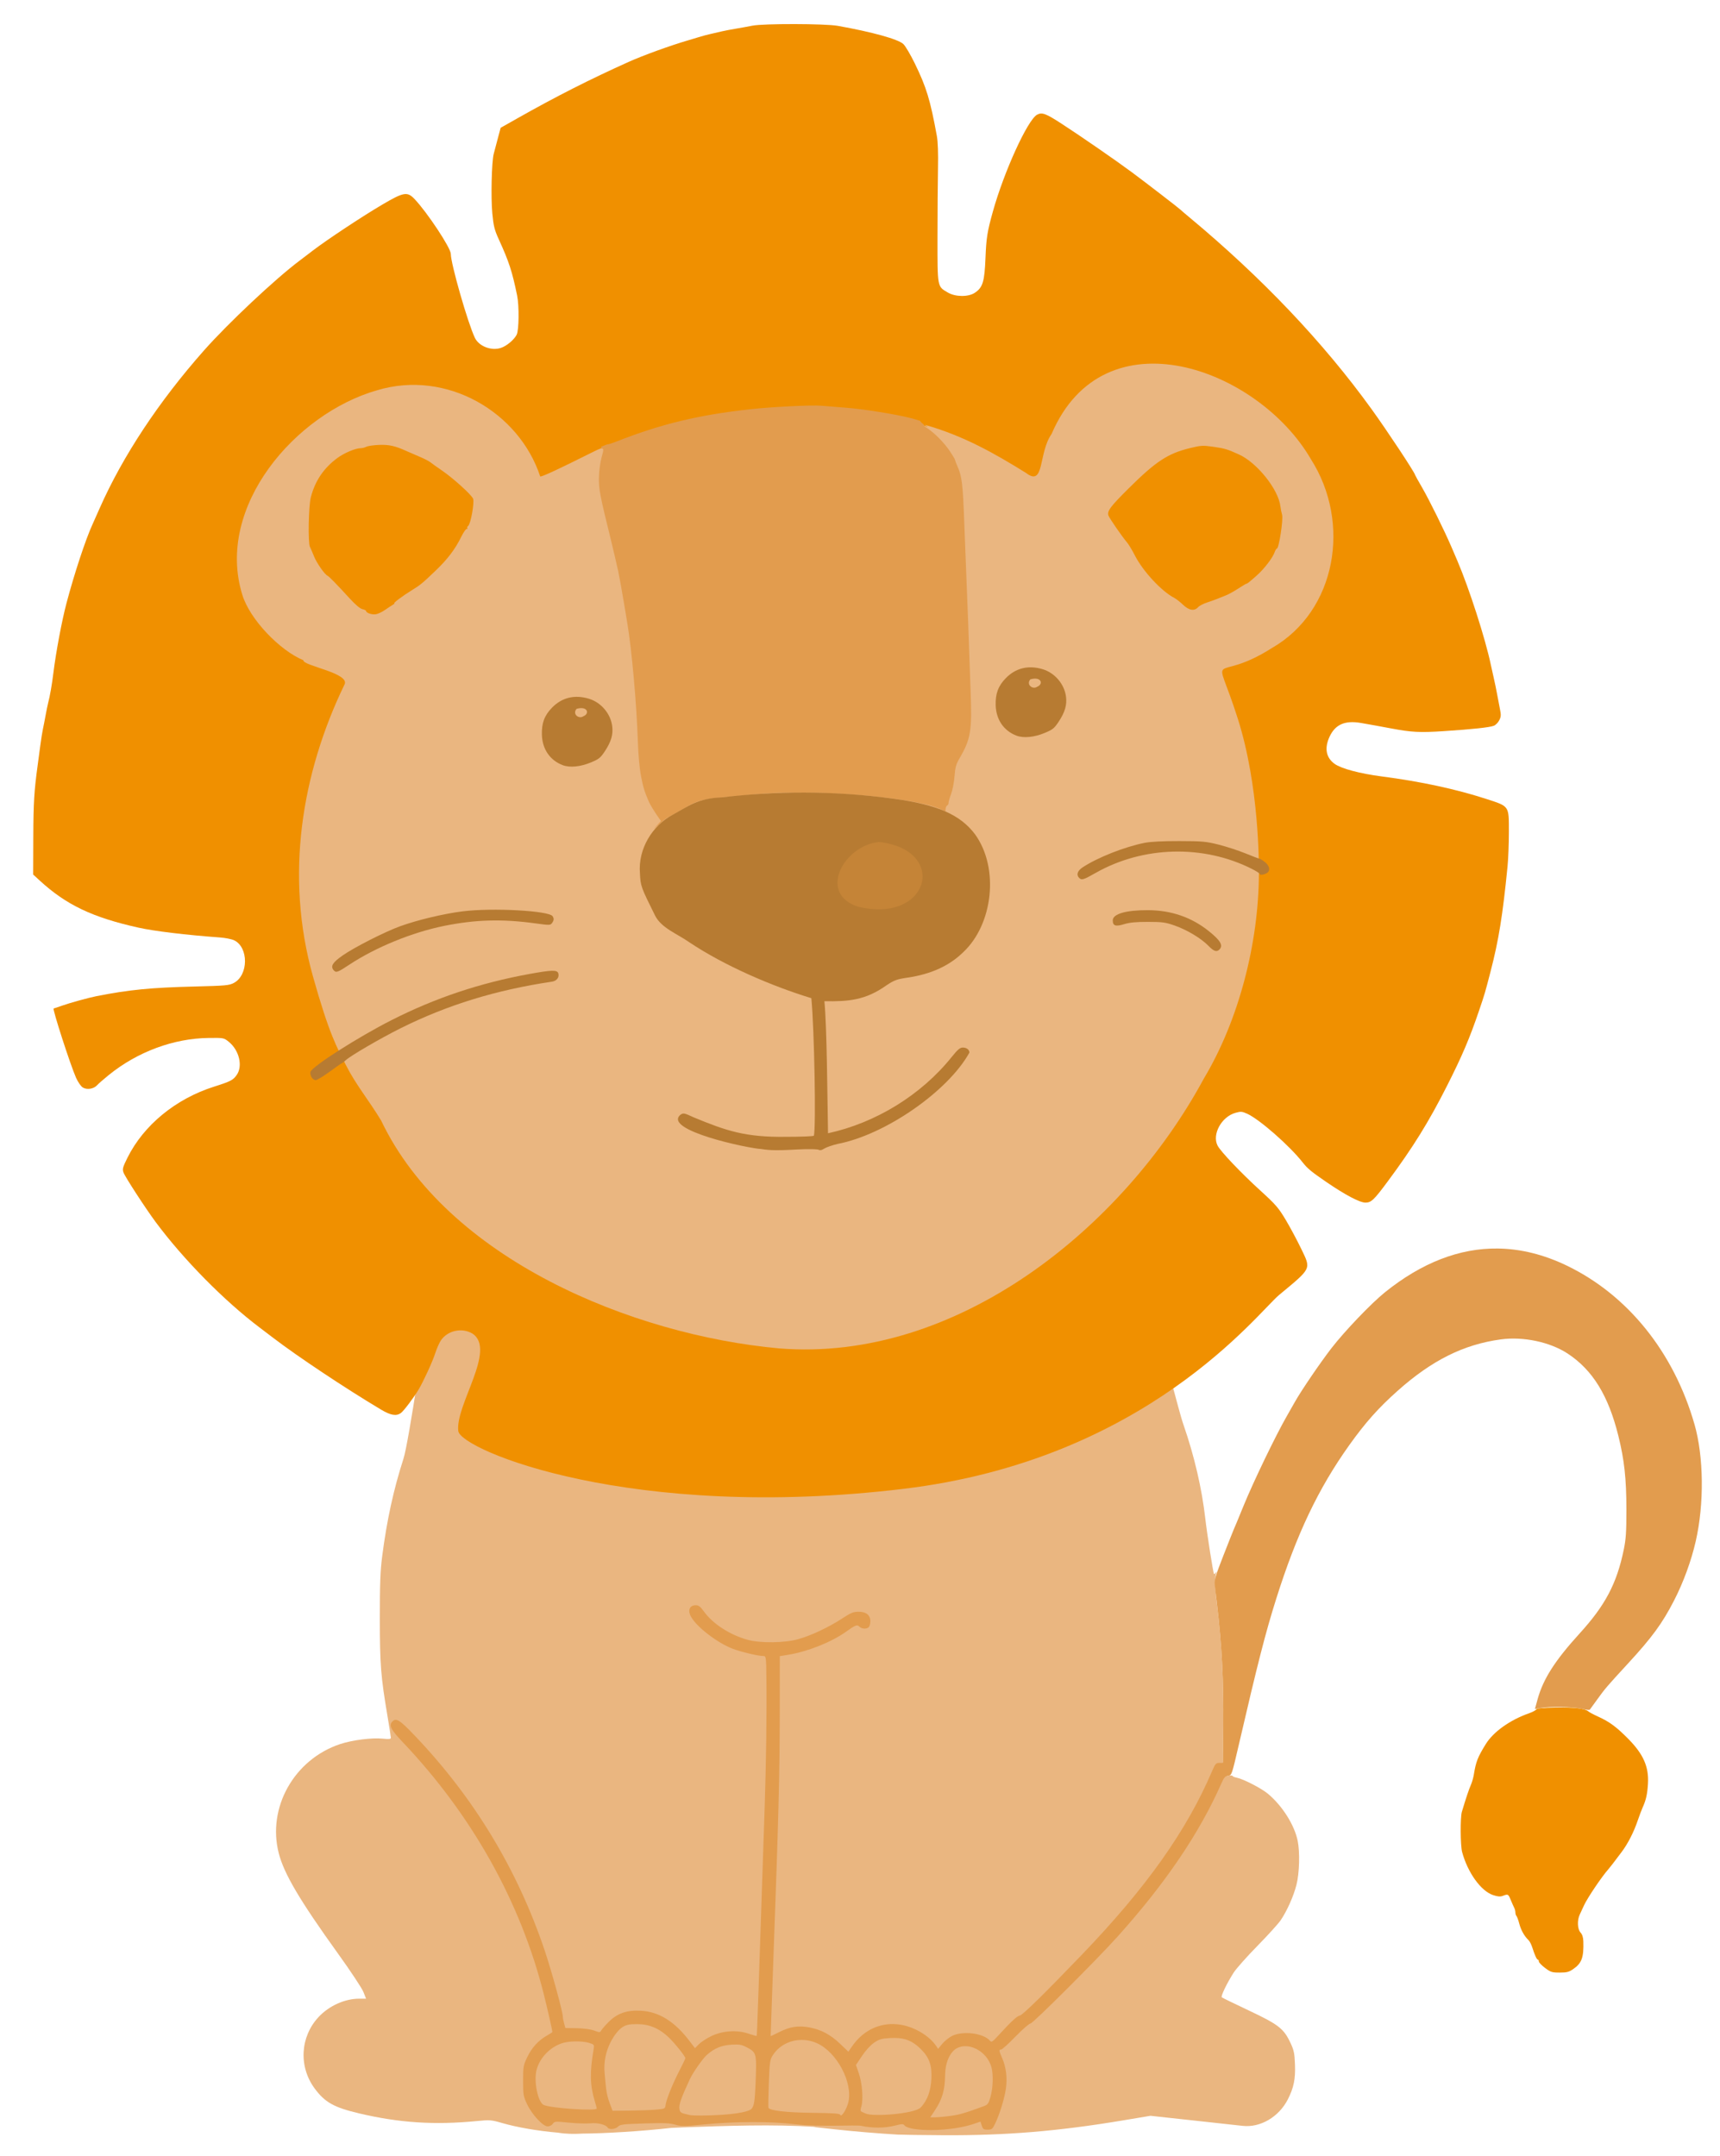
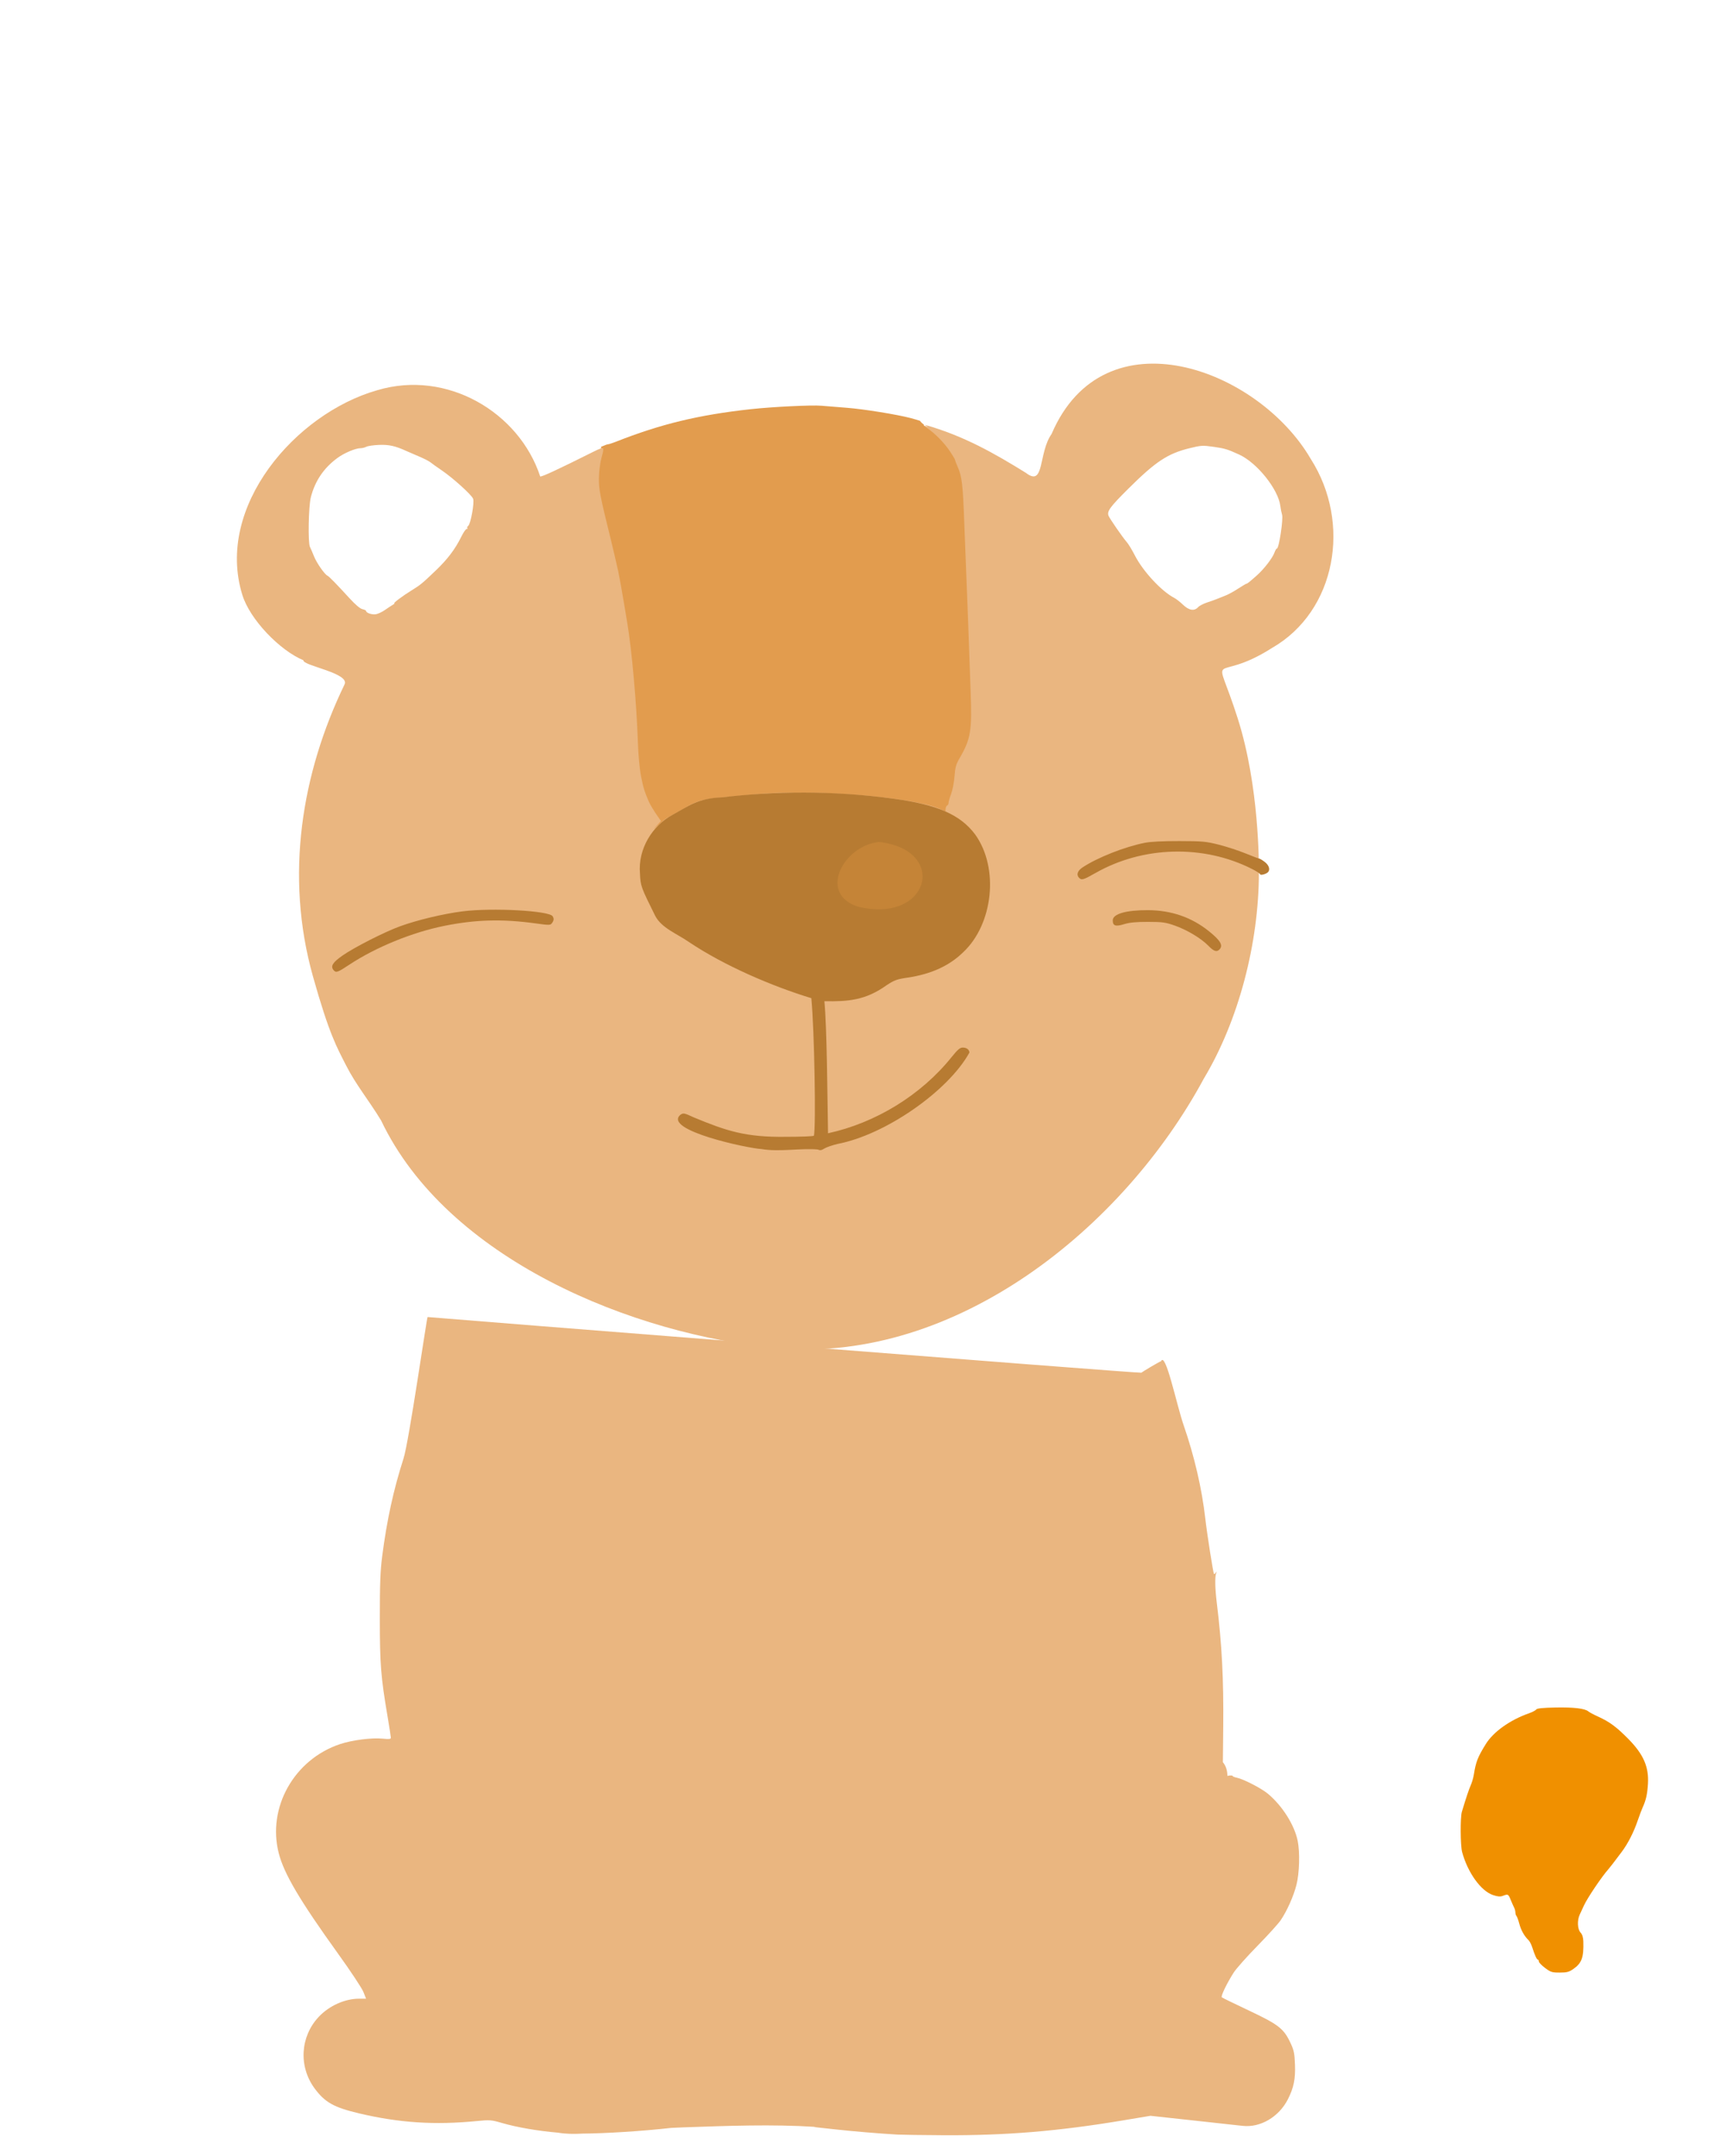
<svg xmlns="http://www.w3.org/2000/svg" enable-background="new 0 0 414.959 520.208" version="1.1" viewBox="0 0 414.96 520.21" xml:space="preserve">
  <style type="text/css">
	.st0{fill:#EAB680;}
	.st1{fill:#E29C4E;}
	.st2{fill:#F09000;}
	.st3{fill:#B77B32;}
	.st4{fill:#C58437;}
</style>
  <path class="st0" d="m303.35 469.51c2.543-2.594 5.077-5.388 5.631-6.211 1.542-2.288 3.098-5.782 3.799-8.537 0.717-2.814 0.856-7.877 0.291-10.623-0.791-3.845-3.715-8.46-7.202-11.367-1.562-1.302-5.898-3.535-7.478-3.851-0.556-0.111-1.01-0.301-1.01-0.423 0-0.121-0.44-0.156-0.979-0.077-0.108 0.016-0.206 0.035-0.296 0.058-0.002-0.104 0.004-0.208-1.221e-4 -0.312-0.046-1.233-0.456-2.228-1.081-2.989l0.087-8.562c0.116-11.363-0.331-20.002-1.542-29.787-0.437-3.527-0.501-6.409-0.162-7.231 0.197-0.479 0.181-0.518-0.068-0.166-0.18 0.254-0.386 0.396-0.459 0.314-0.193-0.216-1.678-9.682-2.095-13.352-0.82-7.207-2.64-15.059-5.211-22.478-1.7-4.892-4.379-17.98-5.47-15.472-0.271 0-4.521 2.544-4.75 2.76-0.229 0.216-172.12-13.364-172.19-13.433-0.175-0.175-4.486 30.023-5.82 34.161-2.401 7.449-4.018 14.86-5.143 23.578-0.45 3.484-0.568 6.597-0.565 14.933 0.003 11.192 0.229 14.058 1.869 23.744 0.434 2.563 0.79 4.852 0.79 5.085 0 0.332-0.426 0.381-1.965 0.224-2.615-0.266-7.357 0.34-10.283 1.315-11.083 3.692-17.617 15.312-14.801 26.321 1.269 4.961 5.077 11.41 14.34 24.285 2.995 4.163 5.735 8.301 6.087 9.195l0.641 1.625h-1.667c-3.451 0-7.255 1.715-9.772 4.406-4.457 4.764-4.864 11.961-0.976 17.242 2.472 3.358 4.654 4.585 10.696 6.016 9.706 2.299 18.269 2.859 28.459 1.859 3.128-0.307 3.46-0.281 6.052 0.47 3.68 1.067 8.699 1.923 13.486 2.331 1.917 0.326 3.893 0.349 5.877 0.23 5.682-0.043 14.473-0.59 21.505-1.381 0.982-0.04 1.963-0.092 2.946-0.126 10.566-0.369 21.328-0.787 31.917-0.111l-0.526 0.029 5.03 0.552c4.585 0.503 10.811 1.024 15.247 1.277l-6.1e-5 -0.002c0.951 0.054 5.902 0.122 11.003 0.152 14.982 0.086 27.695-0.963 43.292-3.572l6.667-1.115 10.309 1.12c5.67 0.616 11.03 1.204 11.912 1.306 4.277 0.494 8.778-2.148 10.945-6.424 1.404-2.771 1.835-4.883 1.704-8.347-0.105-2.77-0.249-3.455-1.114-5.296-1.599-3.403-2.876-4.392-10.027-7.767-3.439-1.623-6.371-3.053-6.514-3.176-0.291-0.253 1.189-3.337 2.861-5.961 0.606-0.951 3.182-3.851 5.725-6.445z" />
-   <path class="st1" d="m408.79 343.61c-4.967-17.327-16.052-31.117-30.712-38.208-5.592-2.705-11.173-4.091-16.714-4.163v1.831e-4c-9.235-0.12-18.362 3.411-27.258 10.576-3.296 2.655-9.707 9.357-12.889 13.475-2.719 3.519-7.333 10.299-8.827 12.974-0.435 0.778-1.319 2.335-1.966 3.458-2.617 4.547-7.997 15.701-10.375 21.514-1.69 4.13-2.057 5.017-2.357 5.679-0.156 0.346-1.296 3.214-2.531 6.375-1.972 5.046-2.226 5.928-2.08 7.231 0.091 0.816 0.317 2.758 0.501 4.314 1.225 10.37 1.64 18.489 1.525 29.786l-0.088 8.725h-0.875c-0.772 0-0.97 0.227-1.712 1.964-6.157 14.412-15.84 28.076-31.348 44.238-8.991 9.371-14.491 14.767-15.063 14.776-0.562 0.008-2.151 1.488-5.297 4.934-1.26 1.38-1.536 1.551-1.865 1.154-1.566-1.887-6.678-2.51-9.278-1.131-0.718 0.381-1.744 1.224-2.279 1.873l-0.973 1.179-0.535-0.778c-1.647-2.398-5.21-4.503-8.527-5.038-4.612-0.743-8.918 1.177-11.694 5.21l-0.895 1.302-2.002-1.913c-2.325-2.222-4.617-3.438-7.444-3.951-2.646-0.48-4.654-0.169-7.2 1.112-1.147 0.577-2.095 1.021-2.109 0.987-0.014-0.034 0.284-8.478 0.664-18.766 1.23-33.32 1.522-44.545 1.534-58.85l0.012-14.054 2.2-0.365c4.57-0.759 10.281-3.043 13.696-5.476 2.374-1.691 2.752-1.836 3.311-1.277 0.58 0.58 1.738 0.635 2.265 0.108 0.207-0.208 0.376-0.838 0.376-1.402 0-1.491-1.007-2.307-2.848-2.307-1.244 0-1.857 0.252-3.949 1.623-3.253 2.132-7.527 4.143-10.649 5.01-3.264 0.906-9.036 0.98-12.104 0.155-4.238-1.14-8.451-3.85-10.57-6.8-0.87-1.21-1.312-1.56-1.972-1.56-1.528 0-2.04 1.218-1.17 2.786 1.365 2.461 6.214 6.205 9.94 7.674 1.989 0.784 6.238 1.8 7.531 1.8 0.618 0 0.646 0.194 0.709 5.265 0.101 8.096-0.059 20.324-0.403 30.731-1.429 43.252-1.858 55.586-1.937 55.664-0.05 0.05-0.939-0.197-1.975-0.548-2.82-0.956-6.323-0.713-9.048 0.628-1.121 0.552-2.451 1.426-2.955 1.941l-0.917 0.938-1.241-1.639c-3.645-4.813-7.437-7.178-11.87-7.402-3.363-0.17-5.638 0.631-7.723 2.719-0.799 0.801-1.595 1.711-1.768 2.023-0.298 0.537-0.388 0.539-1.728 0.045-0.86-0.316-2.495-0.537-4.172-0.565l-2.758-0.047-0.306-1.1c-0.168-0.605-0.307-1.326-0.308-1.601-0.005-1.184-2.677-10.949-4.39-16.037-6.58-19.544-17.112-36.936-31.437-51.917-3.532-3.693-4.383-4.227-5.294-3.316-0.914 0.914-0.401 1.949 2.467 4.967 16.732 17.612 28.459 38.566 34.062 60.866 0.851 3.386 2.074 8.767 2.076 9.13 1.221e-4 0.027-0.634 0.42-1.409 0.875-2.063 1.209-3.58 2.896-4.686 5.207-0.919 1.92-0.977 2.261-0.977 5.659 0 3.388 0.06 3.744 0.97 5.665 1.184 2.499 3.825 5.338 4.964 5.338 0.434 0 0.987-0.283 1.229-0.628 0.421-0.601 0.589-0.612 3.869-0.28 1.886 0.192 4.232 0.265 5.215 0.164 1.771-0.182 3.723 0.31 4.184 1.055 0.326 0.528 1.912 0.359 2.474-0.262 0.462-0.511 1.228-0.602 6.353-0.763 4.691-0.148 6.139-0.092 7.427 0.29 1.439 0.427 2.139 0.423 6.979-0.051 7.559-0.741 16.165-0.756 22.106-0.037 5.657 0.685 14.547 0.116 15.721 0.365 2.805 0.594 5.712 0.581 8.185-0.039 1.83-0.46 2.038-0.46 2.377-0.006 0.205 0.274 1.15 0.625 2.101 0.781h0.002c4.176 0.682 10.591 0.156 14.568-1.195l1.622-0.552 0.313 0.974c0.272 0.843 0.462 0.973 1.415 0.973 0.993 0 1.167-0.138 1.786-1.415 1.101-2.272 2.275-6.083 2.618-8.501 0.37-2.61 0.045-5.21-0.926-7.405-0.761-1.72-0.794-2.014-0.224-2.014 0.233 0 1.797-1.415 3.475-3.144s3.302-3.144 3.609-3.144c0.578 0 15.879-15.267 20.953-20.906 11.549-12.835 19.815-25.026 25.084-36.993 0.649-1.475 0.936-1.802 1.651-1.887 0.859-0.101 0.876-0.149 2.539-7.332 4.555-19.682 6.479-27.198 9.053-35.35 4.939-15.646 10.142-26.584 17.653-37.113 3.849-5.396 7.017-8.953 11.635-13.066 8.277-7.372 15.916-11.18 24.888-12.406 5.43-0.742 11.904 0.631 16.144 3.423 6.024 3.967 9.806 10.103 12.221 19.834 1.444 5.815 1.941 10.37 1.944 17.776 0.002 5.46-0.109 7.145-0.647 9.746-1.683 8.134-4.441 13.365-10.636 20.167-5.954 6.538-8.783 10.966-10.144 15.876-0.35 1.264-0.637 2.318-0.637 2.341 0 0.023 0.601-0.073 1.336-0.215 2.136-0.413 7.771-0.316 9.825 0.17 1.037 0.245 1.967 0.348 2.065 0.23s0.939-1.276 1.869-2.572c1.772-2.472 2.345-3.14 7.277-8.492 5.887-6.387 8.346-9.748 11.199-15.302 2.255-4.391 4.134-9.53 5.218-14.269 2.067-9.041 1.942-20.418-0.309-28.27zm-277.56 164.3c-1.439-0.552-2.518-5.763-1.768-8.536 0.818-3.025 3.429-5.641 6.482-6.494 0.83-0.232 2.031-0.342 3.208-0.333 1.177 0.009 2.333 0.138 3.073 0.382 1.139 0.376 1.175 0.432 0.986 1.534-0.951 5.543-0.879 8.672 0.289 12.519 0.252 0.832 0.461 1.619 0.463 1.749 0.01 0.662-10.661-0.027-12.732-0.822zm29.345-0.022c-0.103 0.901-0.157 0.927-2.306 1.119-1.21 0.108-4.066 0.213-6.344 0.236l-4.143 0.039-0.653-1.749c-1.012-2.706-0.932-4.166-1.252-7.211-0.609-5.795 2.77-10.262 4.288-11.206 0.973-0.605 1.618-0.74 3.546-0.74v6.1e-5c2.927 0 5.388 1.04 7.657 3.237 1.529 1.481 3.976 4.549 3.976 4.985 0 0.128-0.625 1.442-1.389 2.921-1.679 3.253-3.236 7.111-3.379 8.369zm21.732-5.741c-0.205 5.475-0.459 5.805-0.891 6.535-1.017 1.722-13.553 1.933-14.89 1.648-2.321-0.496-2.44-0.564-2.612-1.491-0.179-0.968 0.437-2.725 2.517-7.181 0.788-1.688 3.146-5.016 4.122-5.873 1.825-1.602 3.539-2.31 5.949-2.452 0.463-0.027 0.847-0.041 1.179-0.038 0.997 0.009 1.537 0.178 2.418 0.639 2.409 1.26 2.46 1.45 2.208 8.213zm22.38 5.001c-0.387 1.729-1.732 3.841-1.978 3.106-0.102-0.307-1.664-0.42-6.568-0.473-6.426-0.07-10.529-0.542-10.749-1.235-0.064-0.201-0.02-2.878 0.098-5.952 0.203-5.299 0.256-5.652 1.024-6.813 1.53-2.313 4.156-3.594 6.91-3.592 1.252 0.002 2.53 0.268 3.743 0.823 4.736 2.168 8.581 9.396 7.521 14.136zm4.102 2.786c-1.264-0.621-1.357-0.335-0.961-1.768 0.479-1.736 0.169-5.593-0.64-7.944l-0.683-1.985 1.45-2.183c0.857-1.288 2.045-2.591 2.899-3.179 1.244-0.856 1.788-1.015 3.882-1.137 0.411-0.024 0.801-0.034 1.173-0.029v6.1e-5c2.605 0.033 4.329 0.795 6.208 2.65 2.105 2.078 2.773 3.991 2.577 7.381-0.149 2.579-0.867 4.956-2.577 6.754-1.446 1.522-11.585 2.295-13.329 1.438zm30.17-3.999c-0.465 1.63-0.65 1.885-1.625 2.243-4.601 1.686-5.789 2.034-7.961 2.335-1.353 0.188-3.016 0.341-3.697 0.341h-1.238l1.094-1.651c1.831-2.761 2.429-4.976 2.48-8.487 0.054-3.737 1.55-5.857 2.865-6.537 0.558-0.289 1.147-0.443 1.742-0.478 2.577-0.149 5.677 1.856 6.572 5.079 0.486 1.752 0.381 5.01-0.231 7.156z" />
-   <path class="st2" d="m191.69 5.809c-4.429-0.009-8.812 0.117-10.156 0.385-1.037 0.207-2.806 0.527-3.93 0.712-1.124 0.185-2.645 0.475-3.379 0.645-0.735 0.169-2.007 0.462-2.829 0.652-0.821 0.189-1.847 0.458-2.279 0.596-0.432 0.138-1.847 0.563-3.144 0.943-4.374 1.284-10.797 3.615-14.304 5.191-9.319 4.188-17.508 8.34-26.76 13.569l-4.127 2.332-0.688 2.58c-0.379 1.419-0.823 3.098-0.987 3.731-0.5 1.929-0.699 10.551-0.331 14.369 0.296 3.078 0.516 3.949 1.583 6.287 2.447 5.359 3.198 7.665 4.4 13.506 0.514 2.499 0.445 8.38-0.111 9.456-0.637 1.232-2.419 2.722-3.798 3.177-2.32 0.765-5.304-0.386-6.281-2.423-1.701-3.548-5.812-17.884-5.812-20.271-4.12e-4 -1.412-5.688-10.01-8.749-13.226-1.757-1.846-2.603-1.698-7.821 1.37-4.752 2.794-13.384 8.508-16.721 11.07-1.167 0.896-2.593 1.982-3.17 2.414-5.861 4.391-17.268 15.106-23.093 21.691-10.891 12.313-19.588 25.469-25.147 38.039-0.803 1.815-1.59 3.584-1.749 3.93-1.65 3.594-4.412 11.968-6.272 19.02-1.123 4.256-2.532 11.764-3.157 16.818-0.356 2.878-0.819 5.53-1.264 7.231-0.136 0.519-0.412 1.863-0.614 2.987-0.202 1.124-0.492 2.61-0.645 3.302-0.152 0.692-0.433 2.459-0.625 3.929-0.192 1.47-0.475 3.591-0.63 4.715-0.861 6.271-1.035 9.096-1.065 17.364l-0.032 9.107 1.591 1.462c6.386 5.862 12.705 8.876 23.795 11.348 3.817 0.851 11.544 1.782 19.692 2.374 1.278 0.093 2.803 0.397 3.39 0.675 3.546 1.683 3.502 8.43-0.067 10.302-1.133 0.594-1.98 0.671-9.418 0.855-10.632 0.264-15.831 0.775-23.736 2.335-1.936 0.382-6.383 1.611-8.319 2.298-1.031 0.366-1.925 0.666-1.986 0.666-0.372 0 4.029 13.623 5.404 16.726 0.437 0.987 1.152 2.028 1.589 2.314 0.996 0.652 2.668 0.396 3.505-0.538 0.326-0.364 1.583-1.464 2.793-2.443 6.928-5.609 15.656-8.849 24.095-8.944 3.645-0.041 3.666-0.038 4.86 0.926 2.505 2.021 3.426 5.821 1.932 7.978-0.876 1.266-1.473 1.576-5.464 2.839-9.272 2.935-17.015 9.295-20.928 17.191-1.121 2.263-1.233 2.684-0.94 3.523 0.359 1.029 5.315 8.661 7.784 11.985 6.678 8.992 16.515 18.977 25.02 25.395 0.752 0.567 2.24 1.699 3.308 2.515 5.923 4.529 17.432 12.188 26.017 17.314 2.326 1.389 3.667 1.622 4.793 0.834 0.651-0.456 3.146-3.763 4.271-5.662 1.202-2.027 3.35-6.709 3.998-8.714 0.375-1.16 0.993-2.571 1.374-3.136 1.621-2.405 5.061-3.166 7.597-1.68 5.962 3.851-4.211 17.369-3.382 23.576 0.81 4.588 41.828 21.801 107.45 13.897 58.642-7.063 85.451-42.522 90.57-46.774 7.959-6.61 7.734-6.14 5.31-11.181-0.974-2.025-2.648-5.155-3.722-6.954-1.742-2.919-2.411-3.686-6.198-7.134-4.568-4.159-9.482-9.326-10.225-10.75-1.404-2.691 0.923-6.977 4.302-7.923 1.298-0.364 1.592-0.341 2.821 0.214 2.973 1.343 10.22 7.699 13.403 11.755 1.158 1.475 2.066 2.226 5.731 4.737 4.518 3.097 8.046 4.956 9.409 4.956 1.391 0 2.047-0.626 5.429-5.187 6.056-8.166 9.813-14.226 14.229-22.95 3.663-7.236 5.503-11.557 7.765-18.233 1.405-4.147 1.375-4.047 2.772-9.432 1.956-7.541 2.916-13.489 4.085-25.307 0.18-1.815 0.325-5.578 0.325-8.363-0.002-6.33 0.153-6.101-5.361-7.897-7.354-2.395-15.899-4.238-25.292-5.457-5.295-0.687-9.806-1.891-11.396-3.041-2.076-1.502-2.497-3.792-1.208-6.56 1.375-2.954 3.712-3.973 7.576-3.303 2.391 0.414 5.214 0.926 7.231 1.31 4.934 0.938 6.949 1.042 12.749 0.662 6.929-0.454 11.003-0.892 12.063-1.295 0.428-0.163 1.016-0.752 1.304-1.31 0.434-0.839 0.468-1.288 0.199-2.607-0.178-0.877-0.49-2.513-0.693-3.637-0.203-1.124-0.567-2.891-0.809-3.929s-0.573-2.524-0.735-3.302c-1.288-6.172-5.221-18.39-8.045-24.992-0.222-0.519-0.858-2.005-1.414-3.302-1.722-4.016-5.317-11.301-7.102-14.391-0.936-1.622-1.702-2.994-1.702-3.05 0-0.488-6.672-10.582-10.497-15.882-11.651-16.142-26.493-31.764-44.051-46.364-1.035-0.861-1.953-1.646-2.039-1.746-0.239-0.276-8.255-6.451-11.632-8.962-3.862-2.871-12.247-8.666-17.095-11.815-3.758-2.441-4.689-2.784-5.862-2.156-2.283 1.222-7.996 13.736-10.689 23.416-1.341 4.821-1.573 6.28-1.77 11.118-0.236 5.808-0.652 7.16-2.591 8.449-1.555 1.033-4.664 1.003-6.483-0.063-2.582-1.513-2.509-1.123-2.503-13.374 0.002-5.965 0.055-13.413 0.119-16.55 0.075-3.702-0.023-6.46-0.278-7.859-1.593-8.729-2.52-11.77-5.351-17.562-1.015-2.076-2.242-4.152-2.728-4.611-1.239-1.173-7.447-2.898-15.816-4.396-1.53-0.274-6.006-0.419-10.436-0.428l-9.16e-5 2.36e-5z" />
  <path class="st2" d="m372.75 474.82c-0.821-0.616-1.493-1.319-1.493-1.562 0-0.243-0.107-0.441-0.238-0.441-0.263 0-0.75-1.068-1.363-2.987-0.221-0.692-0.626-1.47-0.901-1.729-0.989-0.935-1.805-2.387-2.209-3.93-0.226-0.865-0.532-1.706-0.68-1.871-0.147-0.164-0.268-0.555-0.268-0.869 0-0.314-0.127-0.816-0.282-1.116-0.155-0.3-0.53-1.147-0.834-1.882-0.603-1.46-0.651-1.486-1.897-1.012-0.643 0.244-1.227 0.2-2.373-0.181-2.931-0.973-6.128-5.424-7.469-10.397-0.421-1.563-0.464-8.338-0.06-9.687 0.964-3.224 1.726-5.504 2.162-6.467 0.274-0.605 0.601-1.737 0.727-2.515 0.503-3.117 0.934-4.218 2.887-7.374 1.823-2.947 5.831-5.806 10.39-7.411 0.845-0.298 1.645-0.716 1.777-0.93 0.168-0.272 1.555-0.415 4.601-0.475 4.453-0.088 7.135 0.229 7.976 0.942 0.259 0.22 1.306 0.778 2.326 1.239 2.761 1.25 4.467 2.508 7.305 5.388 3.658 3.712 4.987 6.747 4.745 10.83-0.149 2.502-0.457 3.892-1.254 5.655-0.272 0.603-0.807 2.015-1.188 3.139-0.968 2.858-2.375 5.622-3.886 7.638-1.943 2.591-2.828 3.742-3.175 4.13-1.621 1.809-5.144 7.037-5.948 8.823-0.311 0.692-0.762 1.668-1.003 2.17-0.657 1.372-0.562 3.538 0.192 4.347 0.418 0.449 0.643 1.156 0.673 2.109 0.119 3.898-0.378 5.268-2.427 6.689-1.031 0.715-1.565 0.854-3.275 0.855-1.854 0-2.182-0.103-3.537-1.12l-2.138e-4 6.11e-5z" />
  <path class="st0" d="m316.24 110.75c-12.689-21.843-49.865-35.672-62.536-6.047-3.26 4.623-1.624 12.93-6.199 9.386-7.534-4.667-14.978-8.937-24.433-11.608 0.279 0.168 0.543 0.349 0.807 0.53-10.735-3.985-22.411-4.225-33.861-3.857-15.003 0.483-29.277 4.446-43.552 8.783-0.352 0.107-0.672 0.242-0.967 0.397-0.154-0.39-0.838-0.091-2.418 0.7-8.502 4.256-12.389 6.061-12.755 5.922-5.081-15.474-22.488-25.85-39.336-20.798-19.723 5.625-39.071 28.082-32.548 49.304 1.796 5.982 9.084 13.495 14.753 15.843-0.214 1.325 11.458 3.109 9.894 5.898-10.299 21.322-14.421 46.055-7.598 70.352 3.947 14.054 5.775 17.125 7.998 21.497 2.422 4.763 5.503 8.415 8.457 13.303 15.885 33.352 60.492 51.755 96.054 54.986l-6.1e-5 -3.662e-4c42.822 3.448 83.021-29.11 102.43-65.099 8.462-14.115 13.244-32.743 13.288-49.579-0.004-2.12 0.115-20.894-5.1-37.293-5.792-18.213-6.196-7.797 8.282-17.044 15.464-8.889 19.187-30.155 9.338-45.576zm-203.28 16.125c-0.23 0.19-0.329 0.438-0.216 0.55 0.113 0.112 0.039 0.205-0.164 0.205-0.203 0-0.769 0.813-1.258 1.808-1.504 3.061-3.321 5.466-6.234 8.252-3.261 3.12-3.7 3.479-5.865 4.803-1.983 1.213-4.442 3.055-4.086 3.061 0.143 0.003-0.039 0.179-0.403 0.393-0.365 0.214-1.216 0.774-1.891 1.246l-1.221e-4 6.1e-5c-0.675 0.472-1.65 0.927-2.166 1.013-0.928 0.153-2.353-0.327-2.353-0.793 0-0.133-0.399-0.329-0.886-0.436-0.56-0.123-1.688-1.071-3.065-2.577-3.15-3.444-4.999-5.34-5.345-5.484-0.679-0.281-2.622-3.065-3.27-4.684-0.38-0.951-0.821-1.975-0.979-2.275-0.503-0.956-0.346-9.826 0.213-11.984 1.026-3.965 3.121-7.058 6.42-9.479 1.656-1.216 4.362-2.355 5.593-2.355 0.403 0 1.023-0.156 1.378-0.346 0.355-0.19 1.725-0.391 3.045-0.446 2.395-0.1 3.964 0.25 6.643 1.484 0.605 0.279 2.02 0.891 3.144 1.361 1.124 0.47 2.326 1.091 2.672 1.379 0.346 0.288 1.548 1.147 2.672 1.907 2.686 1.817 7.225 5.921 7.58 6.854 0.35 0.921-0.571 6.045-1.176 6.542zm195.1 5.47c-0.133 0-0.388 0.417-0.565 0.927-0.47 1.347-2.557 4.054-4.33 5.616-1.849 1.629-2.249 1.945-2.458 1.945-0.088 0-1 0.543-2.028 1.208s-2.341 1.388-2.918 1.609c-0.578 0.221-1.475 0.58-1.993 0.798-0.519 0.218-1.669 0.632-2.557 0.919-0.887 0.287-1.864 0.799-2.171 1.138-0.901 0.995-2.197 0.782-3.634-0.598-0.695-0.668-1.644-1.41-2.11-1.65-3.06-1.577-7.541-6.407-9.504-10.244-0.67-1.31-1.544-2.751-1.942-3.203-0.998-1.132-4.173-5.728-4.424-6.405-0.391-1.054 0.412-2.141 4.833-6.535 6.561-6.521 9.454-8.432 14.735-9.73 2.79-0.686 3.145-0.706 5.8-0.331 2.652 0.375 3.394 0.6 6.161 1.869 4.328 1.985 9.435 8.37 9.938 12.428 0.087 0.704 0.273 1.636 0.412 2.07 0.334 1.043-0.751 8.17-1.244 8.17z" />
  <path class="st1" d="m233.74 154.83c-0.088-2.767-0.304-8.496-0.482-12.732-0.178-4.236-0.461-11.523-0.63-16.191-0.325-8.975-0.562-10.967-1.581-13.269-0.348-0.786-0.633-1.536-0.633-1.667s-0.556-1.069-1.236-2.083c-1.378-2.054-3.633-4.349-5.487-5.585-0.795-0.53-1.009-0.764-0.73-0.807-0.398-0.269-0.746-0.584-1.012-0.962-0.835-0.263-1.593-0.488-2.224-0.655-3.258-0.866-11.374-2.177-15.404-2.487-2.161-0.167-4.943-0.39-6.182-0.498-2.332-0.203-11.858 0.265-17.081 0.839-12.553 1.381-21.678 3.588-32.5 7.863-0.844 0.334-1.707 0.606-1.917 0.606-0.146 0-0.741 0.223-1.613 0.589-0.006 0.138-0.018 0.274-0.035 0.411 0.749-0.177 0.639 0.408 0.167 2.066-0.357 1.251-0.629 3.283-0.665 4.951-0.059 2.784 0.238 4.326 2.938 15.246 0.344 1.391 1.452 6.143 1.723 7.389 0.221 1.018 0.994 5.315 1.414 7.859 0.143 0.865 0.485 2.916 0.759 4.559 1.102 6.606 2.235 19.284 2.556 28.607 0.117 3.404 0.417 6.652 0.788 8.52 0.532 2.675 0.825 3.618 1.897 6.1 0.291 0.674 1.326 2.362 2.292 3.738l0.596 0.848-1.819 2.016 1.083-0.943c0.596-0.519 1.283-1.126 1.528-1.349 0.245-0.223 1.102-0.739 1.904-1.148 0.802-0.409 2.307-1.258 3.344-1.885 2.518-1.523 4.332-2.025 8.646-2.386 1.988-0.167 5.737-0.512 8.331-0.766 13.342-1.31 37.691 0.637 44.251 3.539l1.362 0.604 0.05-0.656c0.027-0.361 0.197-0.707 0.378-0.768 0.181-0.06 0.328-0.345 0.328-0.633 1.221e-4 -0.288 0.279-1.257 0.62-2.153s0.709-2.807 0.817-4.245c0.164-2.163 0.372-2.913 1.208-4.343 2.704-4.629 3.042-6.638 2.682-16.033-0.149-3.89-0.343-9.336-0.431-12.103z" />
-   <path class="st3" d="m75.129 259.85c-0.225-0.421-0.326-0.981-0.225-1.244 0.533-1.389 11.47-8.364 19.548-12.466 10.542-5.354 21.305-8.959 33.266-11.14 5.393-0.983 6.703-1.016 6.97-0.175 0.303 0.956-0.36 1.854-1.493 2.023-13.552 2.019-25.299 5.635-36.542 11.245-4.898 2.444-12.06 6.617-13.249 7.719-0.425 0.394-0.841 0.716-0.925 0.716-0.084 0-1.405 0.92-2.936 2.043-1.531 1.124-3.058 2.043-3.394 2.043-0.335 0-0.794-0.344-1.019-0.765h5.35e-5z" />
  <path class="st3" d="m80.476 234.07c-0.787-0.948-0.225-1.857 2.186-3.538 2.838-1.978 10.142-5.692 13.832-7.033 4.183-1.521 10.451-3.019 15.09-3.608 7.159-0.908 20.885-0.165 21.736 1.176 0.368 0.581 0.332 0.992-0.146 1.645-0.396 0.542-0.587 0.545-4.008 0.077-8.019-1.099-14.396-0.924-21.983 0.602-7.732 1.556-16.569 5.171-22.927 9.379-2.841 1.88-3.197 2.003-3.78 1.3l-1.07e-4 -9.16e-5z" />
  <path class="st3" d="m291.55 228.21c-1.741-1.792-5.194-3.867-8.159-4.9-2.229-0.777-2.962-0.878-6.445-0.882-2.897-0.003-4.412 0.143-5.764 0.558-2.049 0.629-2.724 0.402-2.724-0.916 0-1.563 3.181-2.487 8.488-2.467 5.622 0.023 10.492 1.698 14.678 5.05 2.857 2.288 3.535 3.474 2.55 4.458-0.654 0.654-1.343 0.417-2.624-0.902z" />
  <path class="st3" d="m260.35 211.82c-0.736-0.736-0.417-1.714 0.83-2.539 3.595-2.379 10.146-4.969 14.983-5.924 1.431-0.283 4.343-0.43 8.331-0.423 5.596 0.011 6.426 0.085 9.522 0.861 1.866 0.468 4.775 1.418 6.466 2.111 1.691 0.693 3.193 1.261 3.337 1.261 0.145 0 0.736 0.361 1.315 0.802 1.095 0.835 1.393 1.998 0.658 2.572-0.57 0.446-1.808 0.702-1.808 0.373 0-0.154-0.882-0.726-1.961-1.27-11.708-5.91-26.257-5.531-37.714 0.983-2.924 1.663-3.359 1.794-3.96 1.192v4.59e-5z" />
-   <path class="st3" d="m135.74 184.61c-3.057-1.168-4.9-3.858-5.004-7.307-0.085-2.823 0.605-4.676 2.442-6.56 2.381-2.441 5.427-3.187 8.856-2.169 2.987 0.887 5.312 3.636 5.675 6.709 0.232 1.962-0.266 3.655-1.736 5.9-1.085 1.657-1.45 1.957-3.37 2.76-2.573 1.076-5.139 1.326-6.862 0.668h-3.06e-5zm4.998-11.785c1.646-0.687 0.945-2.562-1.647-1.789-1.055 1.239 0.522 2.536 1.647 1.789z" />
-   <path class="st3" d="m245.22 177.49c-3.057-1.168-4.9-3.858-5.004-7.307-0.085-2.823 0.605-4.676 2.442-6.56 2.381-2.441 5.427-3.187 8.856-2.169 2.987 0.887 5.312 3.636 5.675 6.709 0.232 1.962-0.266 3.655-1.736 5.9-1.085 1.657-1.45 1.957-3.37 2.76-2.573 1.076-5.139 1.326-6.863 0.667h-1.53e-5zm4.998-11.785c1.646-0.687 0.945-2.562-1.647-1.789-1.055 1.239 0.522 2.536 1.647 1.789z" />
  <path class="st3" d="m183.73 277.24c-3.108-0.124-23.961-4.546-19.561-8.281 0.712-0.466 0.894-0.43 3.242 0.656 7.867 3.257 12.483 4.806 22.188 4.672 3.574-1.221e-4 6.615-0.118 6.759-0.262 0.524-2.106 0.119-25.447-0.615-33.185-9.551-2.92-20.974-7.825-29.46-13.504-2.926-2.052-6.694-3.4-8.223-6.387-3.433-6.903-3.537-7.194-3.669-10.215-0.496-5.93 3.009-11.518 7.806-14.101 4.032-2.2 6.157-4.017 11.946-4.249 12.747-1.497 26.716-1.706 41.595 0.348 10.432 1.421 15.935 3.838 19.492 8.56 5.918 8.205 4.3 21.719-2.794 28.4-3.355 3.309-7.786 5.344-13.449 6.18-2.623 0.387-3.205 0.598-5.118 1.861-5.093 3.637-9.272 3.931-14.978 3.835 0.611 6.342 0.711 22.795 0.873 31.863 11.414-2.475 22.416-9.156 29.832-18.399 1.455-1.809 2.008-2.279 2.678-2.279 0.935 0 1.599 0.507 1.599 1.22-5.145 9.306-20.258 19.821-31.792 22.03-1.319 0.318-2.775 0.824-3.235 1.126-0.645 0.423-1 0.475-1.547 0.225-3.714-0.399-9.332 0.631-13.568-0.113l1.374e-4 -1.221e-4z" />
  <path class="st4" d="m212.07 203.15c-8.521 0.849-14.851 12.474-5.075 15.607 17.309 4.204 21.86-13.717 5.075-15.607z" />
</svg>